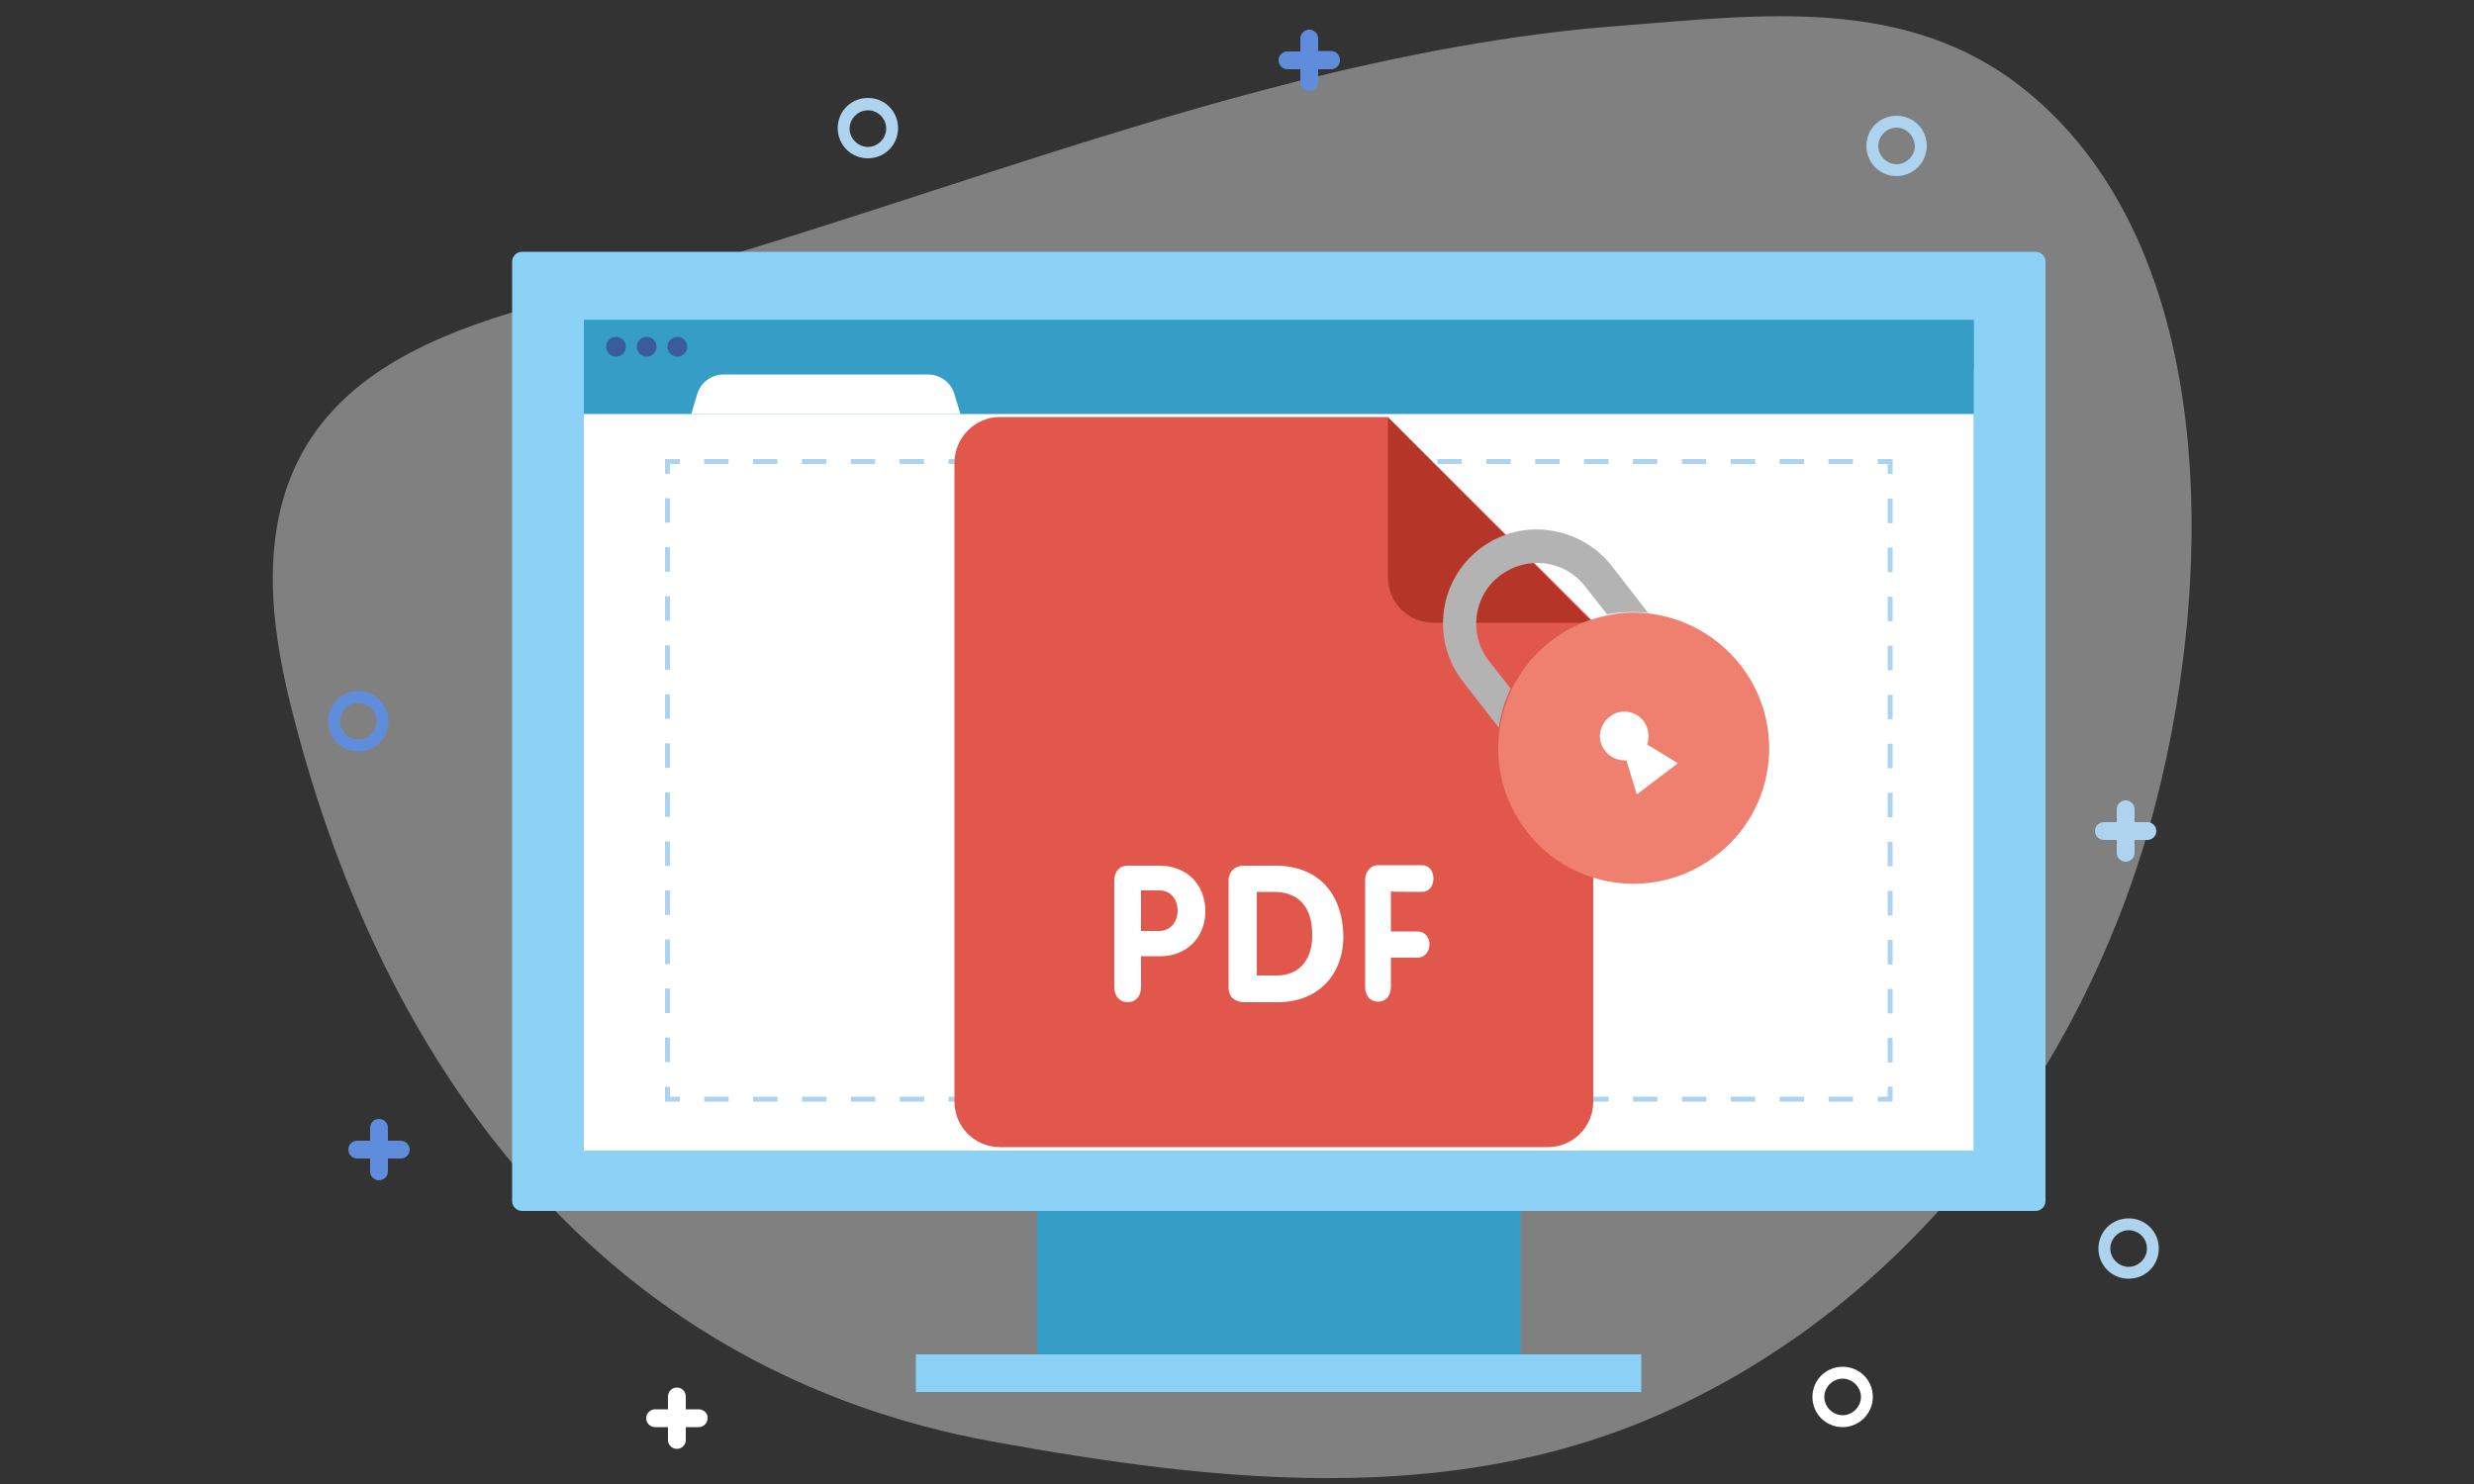
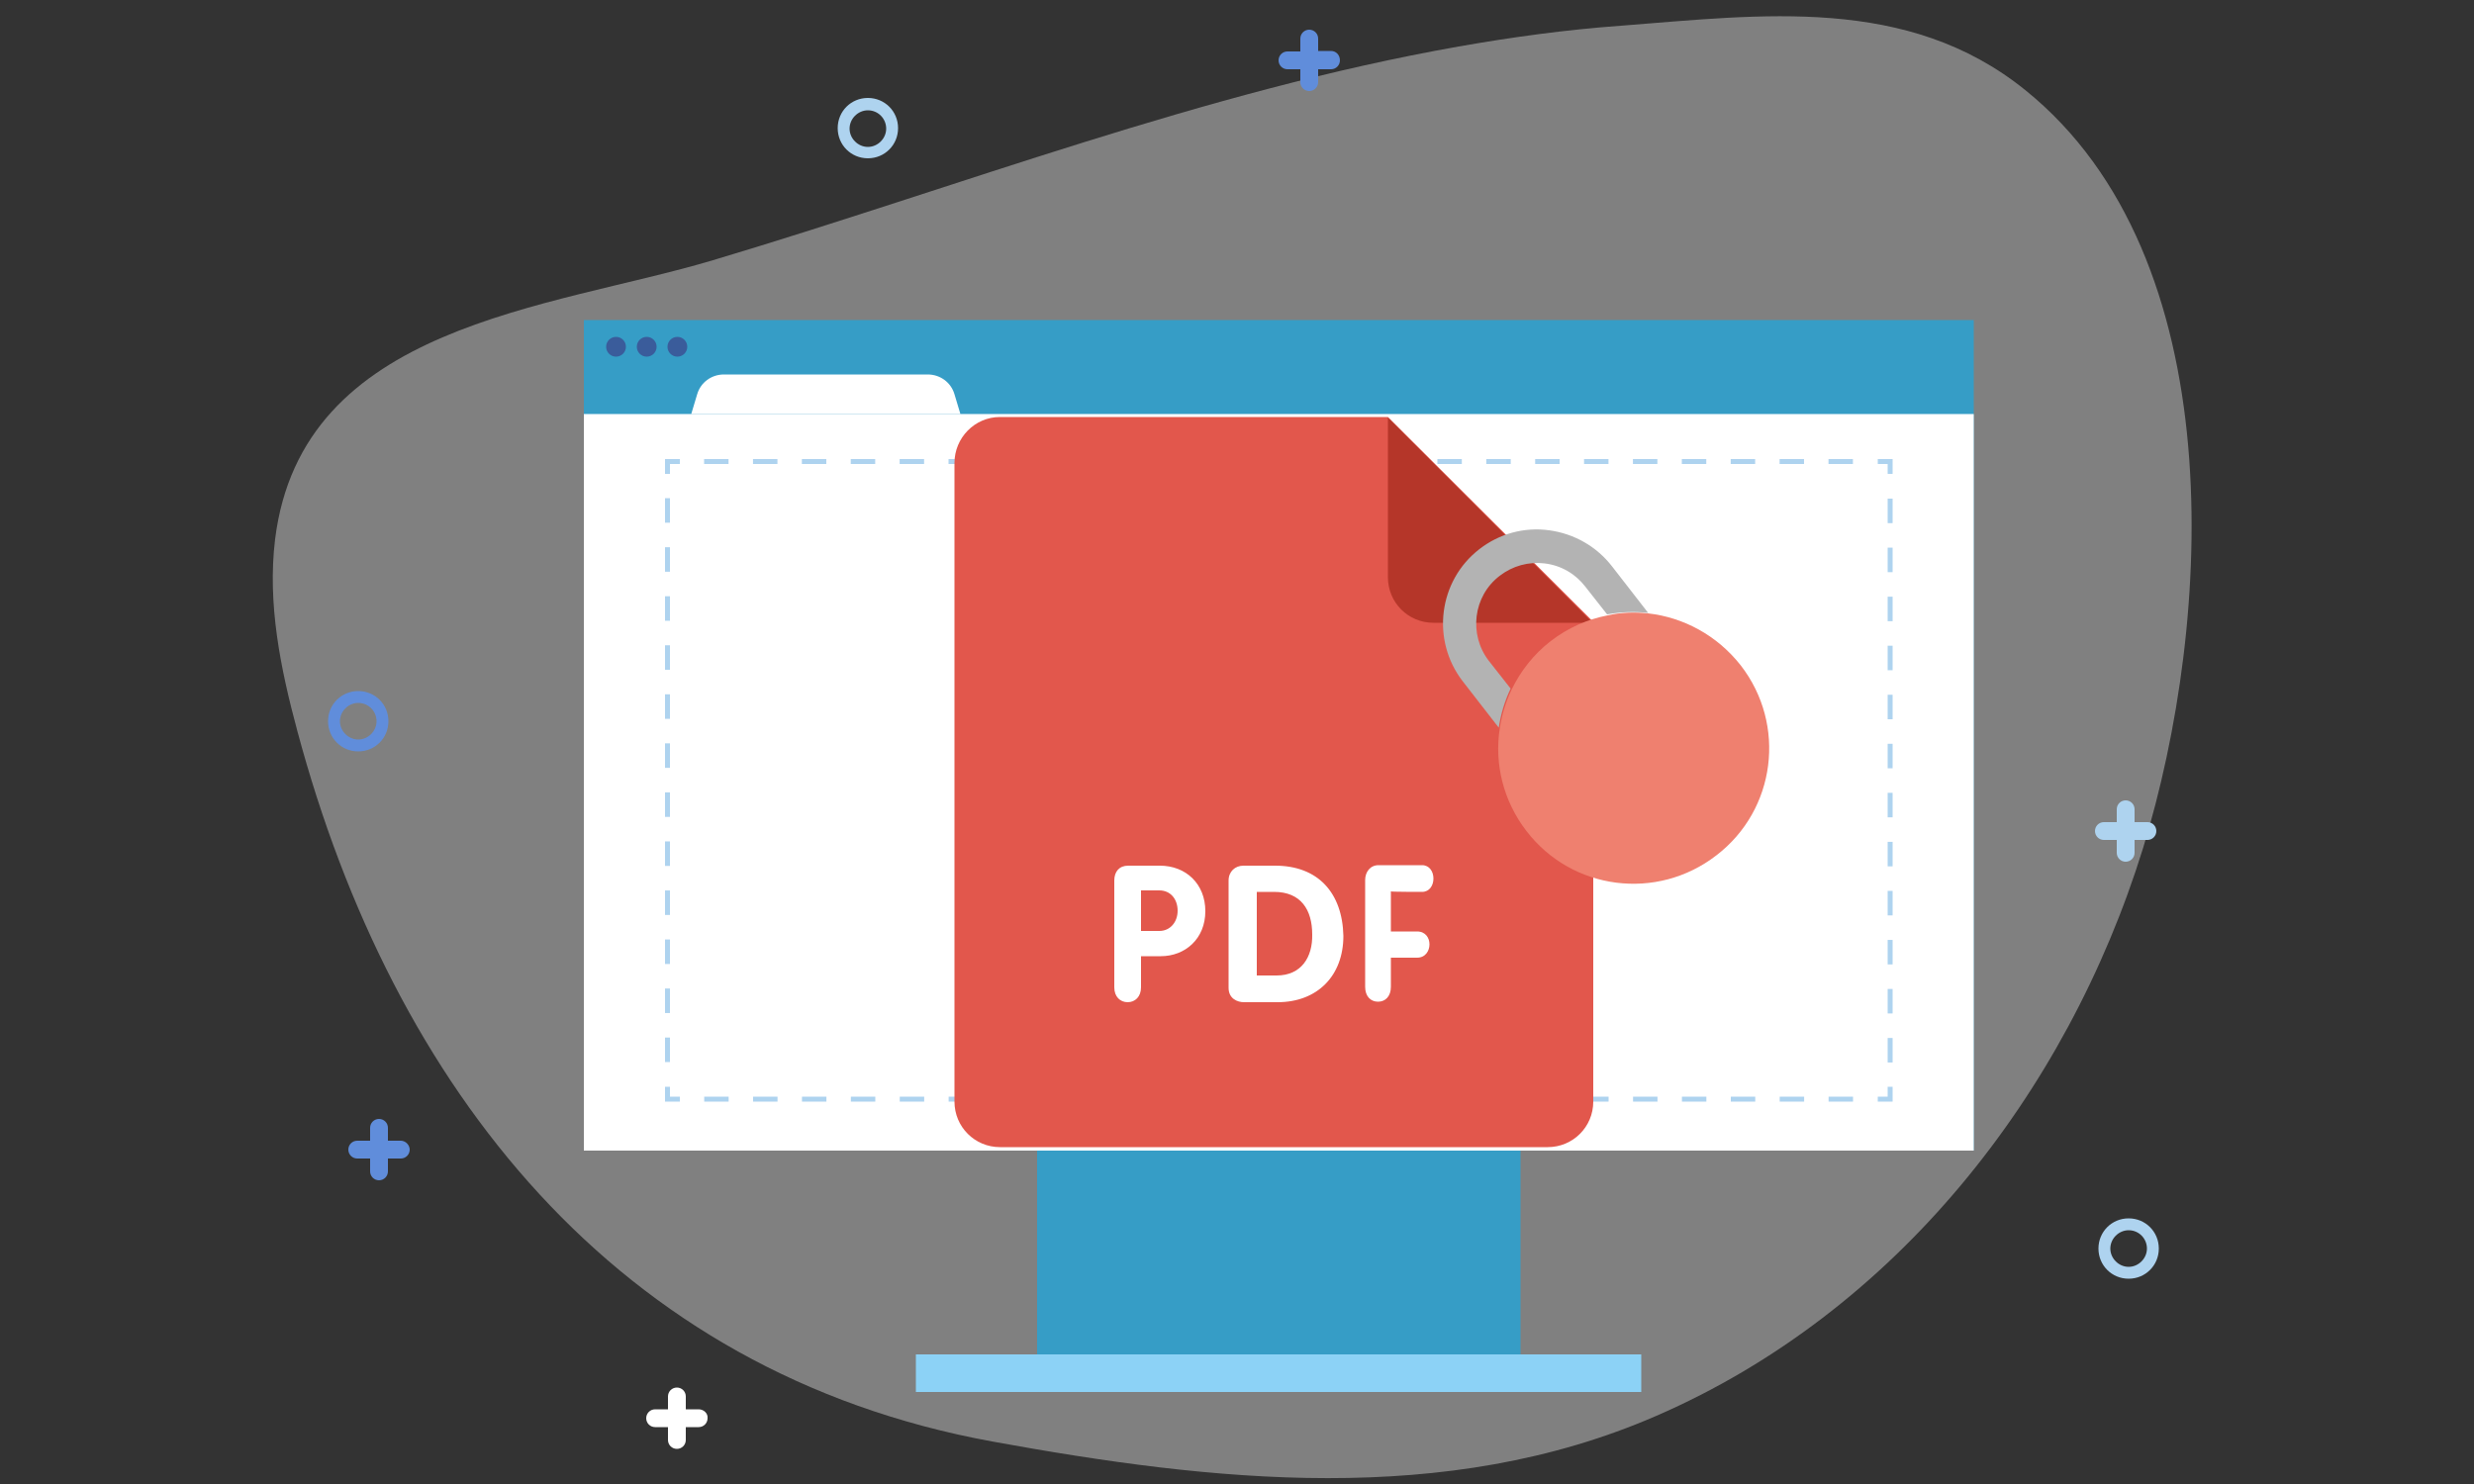
<svg xmlns="http://www.w3.org/2000/svg" version="1.1" x="0px" y="0px" viewBox="0 0 500 300" style="enable-background:new 0 0 500 300;" xml:space="preserve">
  <rect x="0" y="0" width="500" height="300" fill="#333333" stroke="none" />
  <style type="text/css">
	.st0{opacity:0.5;fill:#CECECE;}
	.st1{fill:#369DC6;}
	.st2{fill:#8CD2F6;}
	.st3{fill:#FFFFFF;}
	.st4{fill:none;stroke:#AED3EF;stroke-miterlimit:10;}
	.st5{fill:none;stroke:#AED3EF;stroke-miterlimit:10;stroke-dasharray:4.94,4.94;}
	.st6{fill:none;stroke:#AED3EF;stroke-miterlimit:10;stroke-dasharray:4.956,4.956;}
	.st7{fill:#3A5C9B;}
	.st8{fill:#AED3EF;}
	.st9{fill:#608DDB;}
	.st10{fill:#E2574C;}
	.st11{fill:#B53629;}
	.st12{fill:#EF806F;}
	.st13{fill:#B3B3B3;}
</style>
  <g id="Слой_2_1_">
    <path class="st0" d="M294.8,9.4c-51.5,9.1-100.5,28.2-150.7,43.2C110.9,62.5,61,65.5,55.6,109c-1.6,13,1.1,26.2,4.5,38.8   c19.3,72,64.3,129.7,140.4,143.6c44.5,8.1,91.6,13.4,134.3-5.2c48.3-21,82.9-65,98.3-114.7c14.2-46.2,18.1-119.5-23.8-153.3   c-23.8-19.2-53.3-15.2-81.7-13C316.5,6,305.6,7.5,294.8,9.4z" />
    <rect x="209.6" y="232.6" class="st1" width="97.7" height="41.2" />
-     <path class="st2" d="M411.4,244.8H105.5c-1.1,0-2-0.9-2-2V52.9c0-1.1,0.9-2,2-2h305.9c1.1,0,2,0.9,2,2v189.9   C413.4,243.9,412.5,244.8,411.4,244.8z" />
    <rect x="185.1" y="273.8" class="st2" width="146.6" height="7.6" />
    <rect x="118" y="64.7" class="st1" width="280.9" height="167.9" />
    <rect x="118" y="83.7" class="st3" width="280.9" height="148.9" />
    <g>
      <g>
        <polyline class="st4" points="382,219.7 382,222.2 379.5,222.2    " />
        <line class="st5" x1="374.5" y1="222.2" x2="139.9" y2="222.2" />
        <polyline class="st4" points="137.4,222.2 134.9,222.2 134.9,219.7    " />
        <line class="st6" x1="134.9" y1="214.7" x2="134.9" y2="98.3" />
        <polyline class="st4" points="134.9,95.8 134.9,93.3 137.4,93.3    " />
        <line class="st5" x1="142.3" y1="93.3" x2="377" y2="93.3" />
        <polyline class="st4" points="379.5,93.3 382,93.3 382,95.8    " />
        <line class="st6" x1="382" y1="100.8" x2="382" y2="217.2" />
      </g>
    </g>
-     <rect x="118" y="64.7" class="st1" width="280.9" height="9.8" />
    <path class="st3" d="M194.1,83.7h-54.4l1.2-4c0.7-2.4,2.9-4,5.4-4h41.2c2.5,0,4.7,1.6,5.4,4L194.1,83.7z" />
    <circle class="st7" cx="124.5" cy="70.1" r="2" />
    <circle class="st7" cx="130.7" cy="70.1" r="2" />
    <circle class="st7" cx="136.9" cy="70.1" r="2" />
    <g>
      <path class="st8" d="M175.4,32c-3.4,0-6.1-2.7-6.1-6.1c0-3.4,2.7-6.1,6.1-6.1c3.4,0,6.1,2.7,6.1,6.1C181.5,29.3,178.8,32,175.4,32    z M175.4,22.3c-2,0-3.7,1.7-3.7,3.7s1.7,3.7,3.7,3.7c2,0,3.7-1.7,3.7-3.7S177.5,22.3,175.4,22.3z" />
    </g>
    <g>
-       <path class="st3" d="M372.4,288.5c-3.4,0-6.1-2.7-6.1-6.1c0-3.4,2.7-6.1,6.1-6.1c3.4,0,6.1,2.7,6.1,6.1    C378.5,285.7,375.8,288.5,372.4,288.5z M372.4,278.7c-2,0-3.7,1.7-3.7,3.7s1.7,3.7,3.7,3.7c2,0,3.7-1.7,3.7-3.7    S374.4,278.7,372.4,278.7z" />
-     </g>
+       </g>
    <g>
-       <path class="st8" d="M383.3,35.6c-3.4,0-6.1-2.7-6.1-6.1c0-3.4,2.7-6.1,6.1-6.1c3.4,0,6.1,2.7,6.1,6.1    C389.4,32.9,386.6,35.6,383.3,35.6z M383.3,25.8c-2,0-3.7,1.7-3.7,3.7c0,2,1.7,3.7,3.7,3.7c2,0,3.7-1.7,3.7-3.7    C386.9,27.5,385.3,25.8,383.3,25.8z" />
-     </g>
+       </g>
    <g>
      <path class="st8" d="M430.2,258.5c-3.4,0-6.1-2.7-6.1-6.1c0-3.4,2.7-6.1,6.1-6.1c3.4,0,6.1,2.7,6.1,6.1    C436.3,255.8,433.6,258.5,430.2,258.5z M430.2,248.7c-2,0-3.7,1.7-3.7,3.7c0,2,1.7,3.7,3.7,3.7c2,0,3.7-1.7,3.7-3.7    C433.9,250.4,432.3,248.7,430.2,248.7z" />
    </g>
    <g>
      <path class="st9" d="M72.4,151.9c-3.4,0-6.1-2.7-6.1-6.1c0-3.4,2.7-6.1,6.1-6.1c3.4,0,6.1,2.7,6.1,6.1    C78.5,149.2,75.8,151.9,72.4,151.9z M72.4,142.1c-2,0-3.7,1.7-3.7,3.7c0,2,1.7,3.7,3.7,3.7c2,0,3.7-1.7,3.7-3.7    C76.1,143.8,74.5,142.1,72.4,142.1z" />
    </g>
    <path class="st9" d="M269,10.3h-2.6V7.8c0-1-0.8-1.8-1.8-1.8s-1.8,0.8-1.8,1.8v2.6h-2.6c-1,0-1.8,0.8-1.8,1.8c0,1,0.8,1.8,1.8,1.8   h2.6v2.6c0,1,0.8,1.8,1.8,1.8s1.8-0.8,1.8-1.8v-2.6h2.6c1,0,1.8-0.8,1.8-1.8C270.8,11.1,270,10.3,269,10.3z" />
    <path class="st9" d="M81,230.6h-2.6v-2.6c0-1-0.8-1.8-1.8-1.8s-1.8,0.8-1.8,1.8v2.6h-2.6c-1,0-1.8,0.8-1.8,1.8c0,1,0.8,1.8,1.8,1.8   h2.6v2.6c0,1,0.8,1.8,1.8,1.8s1.8-0.8,1.8-1.8v-2.6H81c1,0,1.8-0.8,1.8-1.8C82.8,231.5,82,230.6,81,230.6z" />
    <path class="st3" d="M141.2,284.9h-2.6v-2.6c0-1-0.8-1.8-1.8-1.8c-1,0-1.8,0.8-1.8,1.8v2.6h-2.6c-1,0-1.8,0.8-1.8,1.8   c0,1,0.8,1.8,1.8,1.8h2.6v2.6c0,1,0.8,1.8,1.8,1.8c1,0,1.8-0.8,1.8-1.8v-2.6h2.6c1,0,1.8-0.8,1.8-1.8   C143.1,285.7,142.2,284.9,141.2,284.9z" />
    <path class="st8" d="M434,166.2h-2.6v-2.6c0-1-0.8-1.8-1.8-1.8s-1.8,0.8-1.8,1.8v2.6h-2.6c-1,0-1.8,0.8-1.8,1.8s0.8,1.8,1.8,1.8   h2.6v2.6c0,1,0.8,1.8,1.8,1.8s1.8-0.8,1.8-1.8v-2.6h2.6c1,0,1.8-0.8,1.8-1.8S435,166.2,434,166.2z" />
    <g>
      <path class="st10" d="M202.1,84.3h78.4l41.5,41.4v97c0,5.1-4.1,9.2-9.2,9.2H202.1c-5.1,0-9.2-4.1-9.2-9.2V93.6    C192.9,88.5,197,84.3,202.1,84.3z" />
      <path class="st11" d="M321.9,125.9h-32.2c-5.1,0-9.2-4.1-9.2-9.2V84.4L321.9,125.9z" />
      <path class="st3" d="M287.4,180.3c1.5,0,2.3-1.3,2.3-2.7c0-1.4-0.8-2.7-2.3-2.7h-8.8c-1.7,0-2.7,1.4-2.7,3v21.6c0,1.9,1.1,3,2.6,3    c1.5,0,2.6-1.1,2.6-3v-5.9h5.3c1.7,0,2.5-1.4,2.5-2.7c0-1.3-0.8-2.6-2.5-2.6h-5.3v-8.1C281.1,180.3,287.4,180.3,287.4,180.3z     M257.7,175h-6.4c-1.7,0-3,1.2-3,3v21.7c0,2.2,1.8,2.9,3.1,2.9h6.8c8,0,13.3-5.3,13.3-13.4C271.3,180.5,266.4,175,257.7,175z     M258,197.2H254v-16.9h3.5c5.4,0,7.7,3.6,7.7,8.6C265.3,193.5,263,197.2,258,197.2z M234.4,175H228c-1.8,0-2.8,1.2-2.8,3v21.6    c0,1.9,1.2,3,2.7,3c1.5,0,2.7-1.1,2.7-3v-6.3h4c4.9,0,9-3.5,9-9.1C243.6,178.7,239.7,175,234.4,175z M234.3,188.2h-3.7V180h3.7    c2.3,0,3.7,1.8,3.7,4.1C238,186.4,236.5,188.2,234.3,188.2z" />
    </g>
  </g>
  <g id="Слой_3">
    <g>
      <g>
        <path class="st12" d="M333.1,124c7.1,0.8,13.9,4.4,18.7,10.5c9.3,12,7.1,29.2-4.9,38.4c-12,9.3-29.2,7.1-38.4-4.9     c-4.7-6.1-6.5-13.6-5.4-20.7c0.4-2.7,1.2-5.4,2.4-7.9c1.8-3.7,4.4-7.1,7.9-9.8c3.5-2.7,7.4-4.4,11.5-5.2     C327.5,123.8,330.3,123.7,333.1,124z" />
        <path class="st13" d="M325.8,114.5l7.3,9.4c-2.8-0.3-5.5-0.2-8.3,0.3l-4.4-5.6c-2-2.6-4.9-4.3-8.2-4.7c-3.3-0.4-6.5,0.5-9.1,2.5     c-5.4,4.1-6.3,11.9-2.2,17.2l4.4,5.6c-1.2,2.5-2,5.2-2.4,7.9l-7.3-9.4c-6.4-8.3-4.9-20.3,3.4-26.7c4-3.1,9-4.5,14.1-3.8     C318.2,107.9,322.7,110.5,325.8,114.5z" />
      </g>
-       <path class="st3" d="M339.1,154.3l-6.2-3.8c0.5-1.5,0.3-3.3-0.7-4.7c-1.7-2.2-4.8-2.6-6.9-0.9c-2.2,1.7-2.6,4.8-0.9,6.9    c1.1,1.4,2.7,2,4.3,1.9l2.1,6.9L339.1,154.3z" />
    </g>
  </g>
</svg>